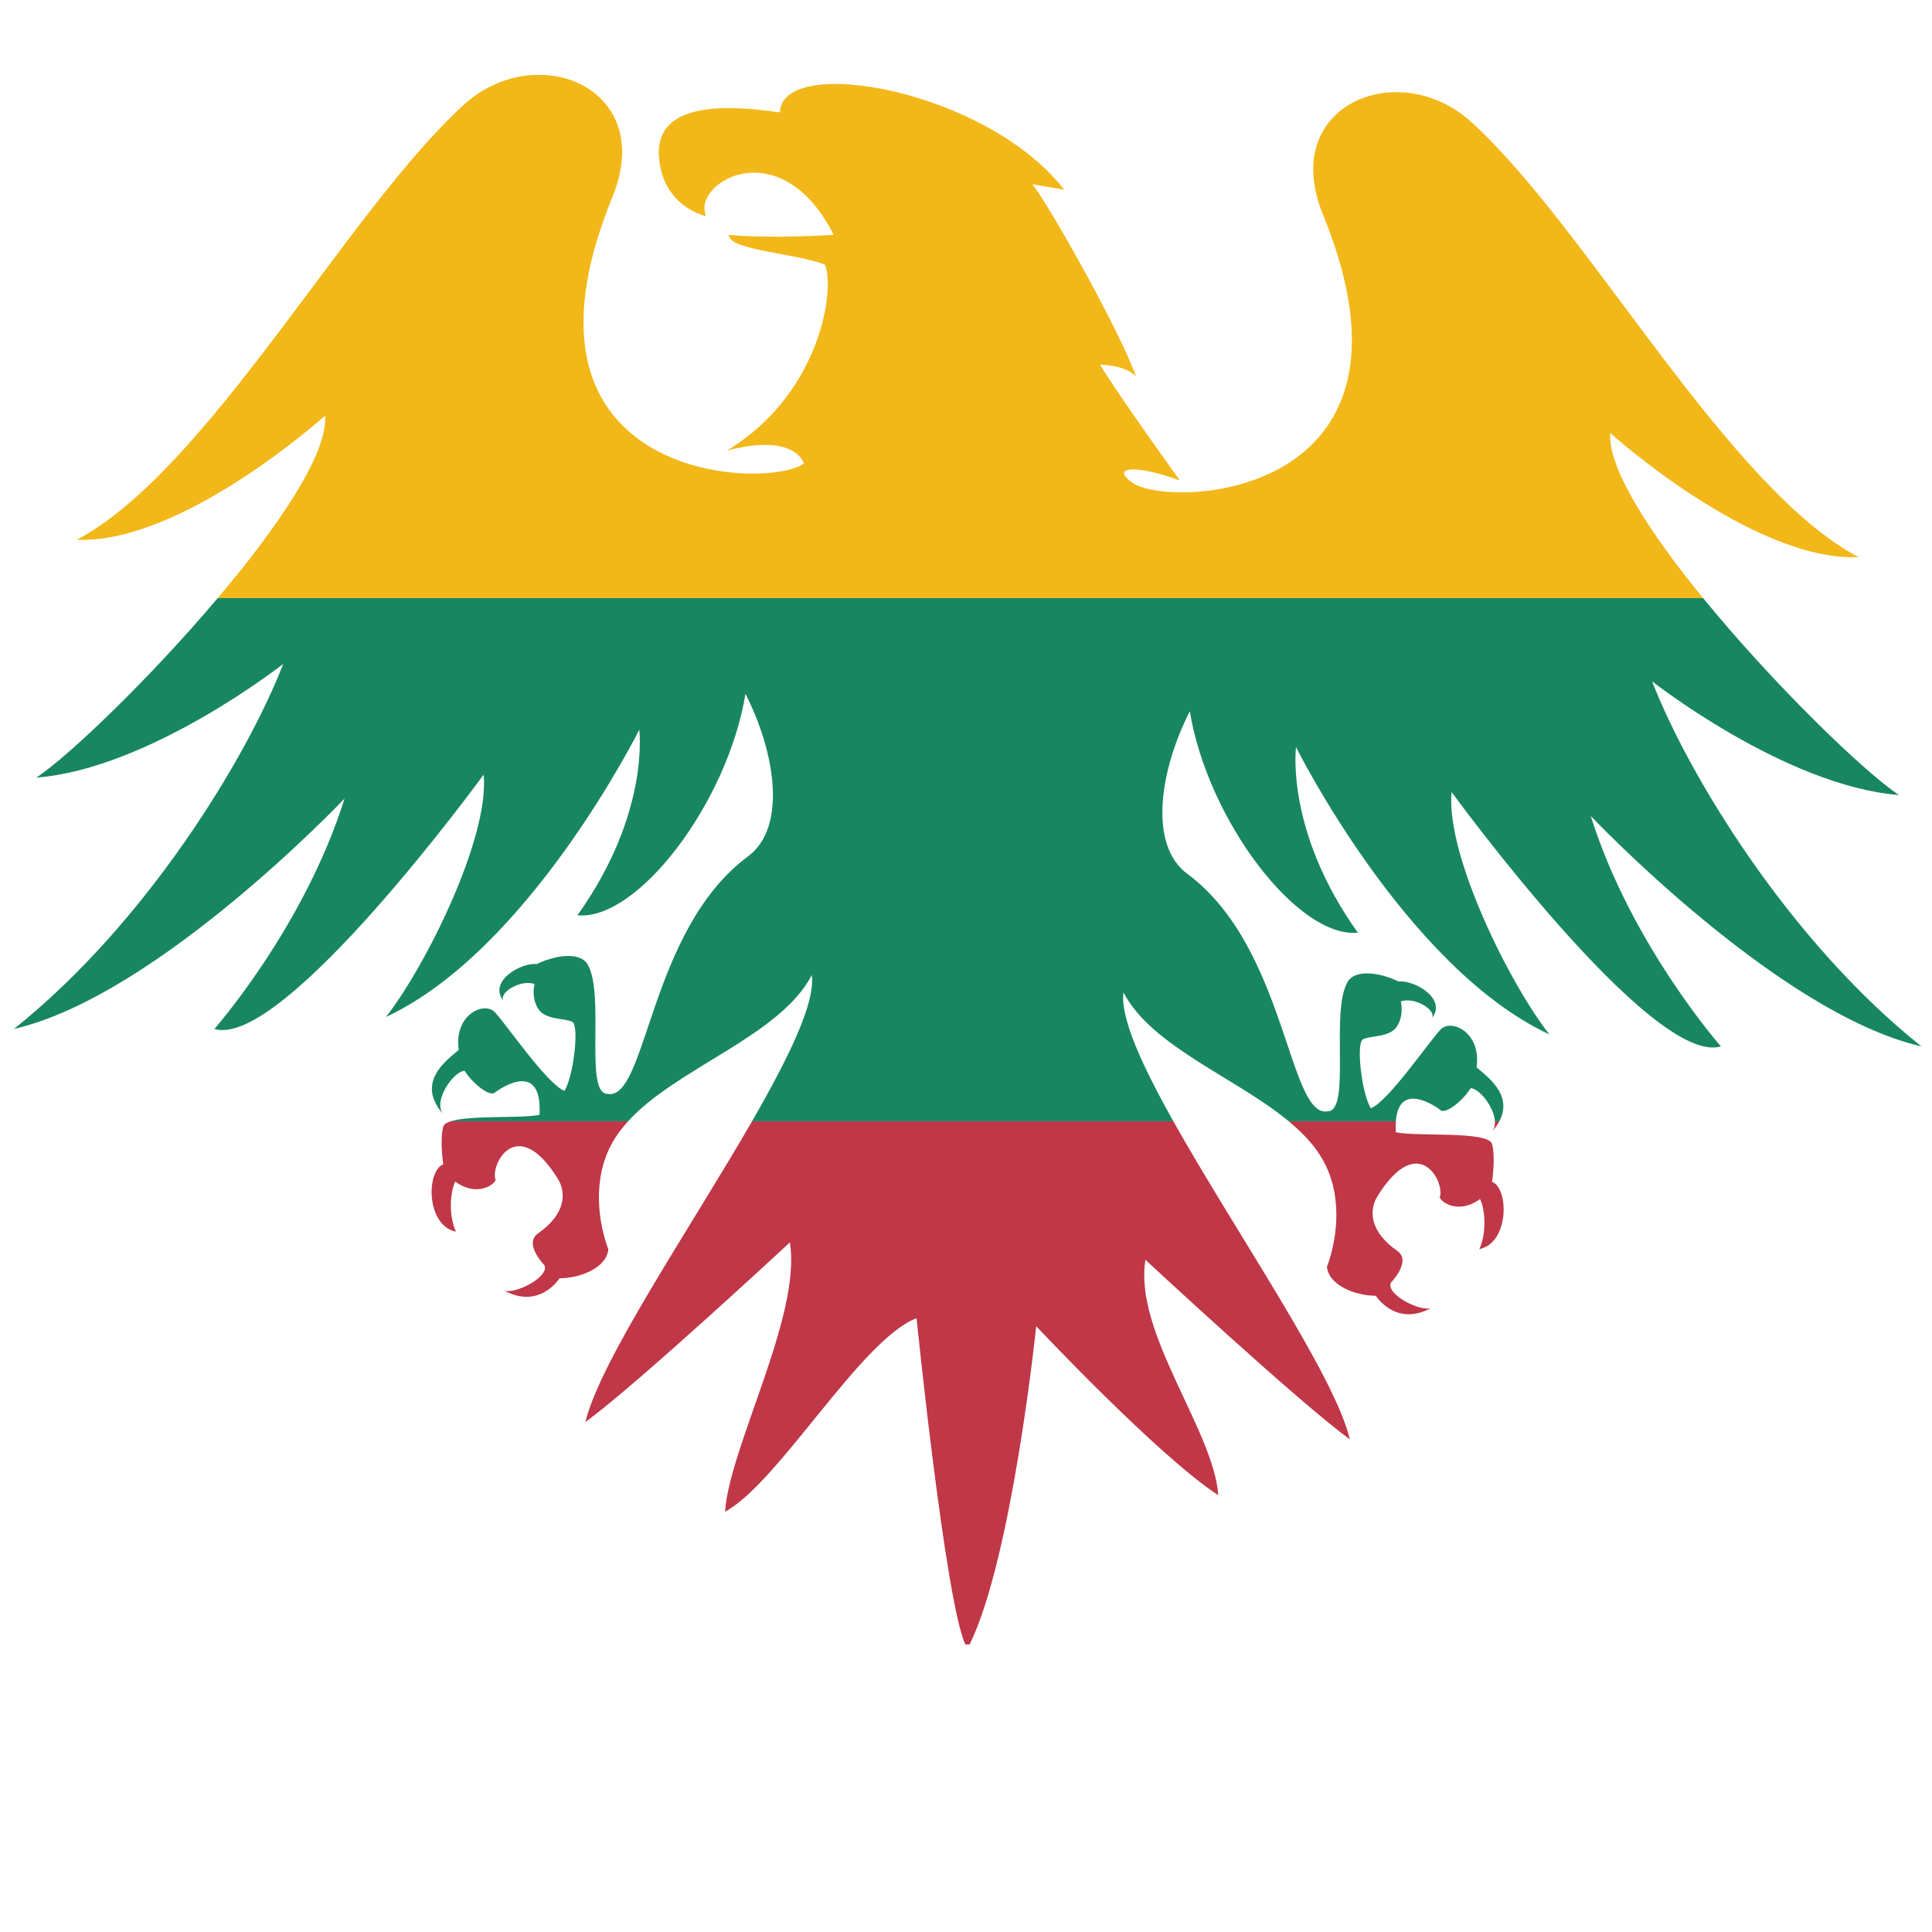
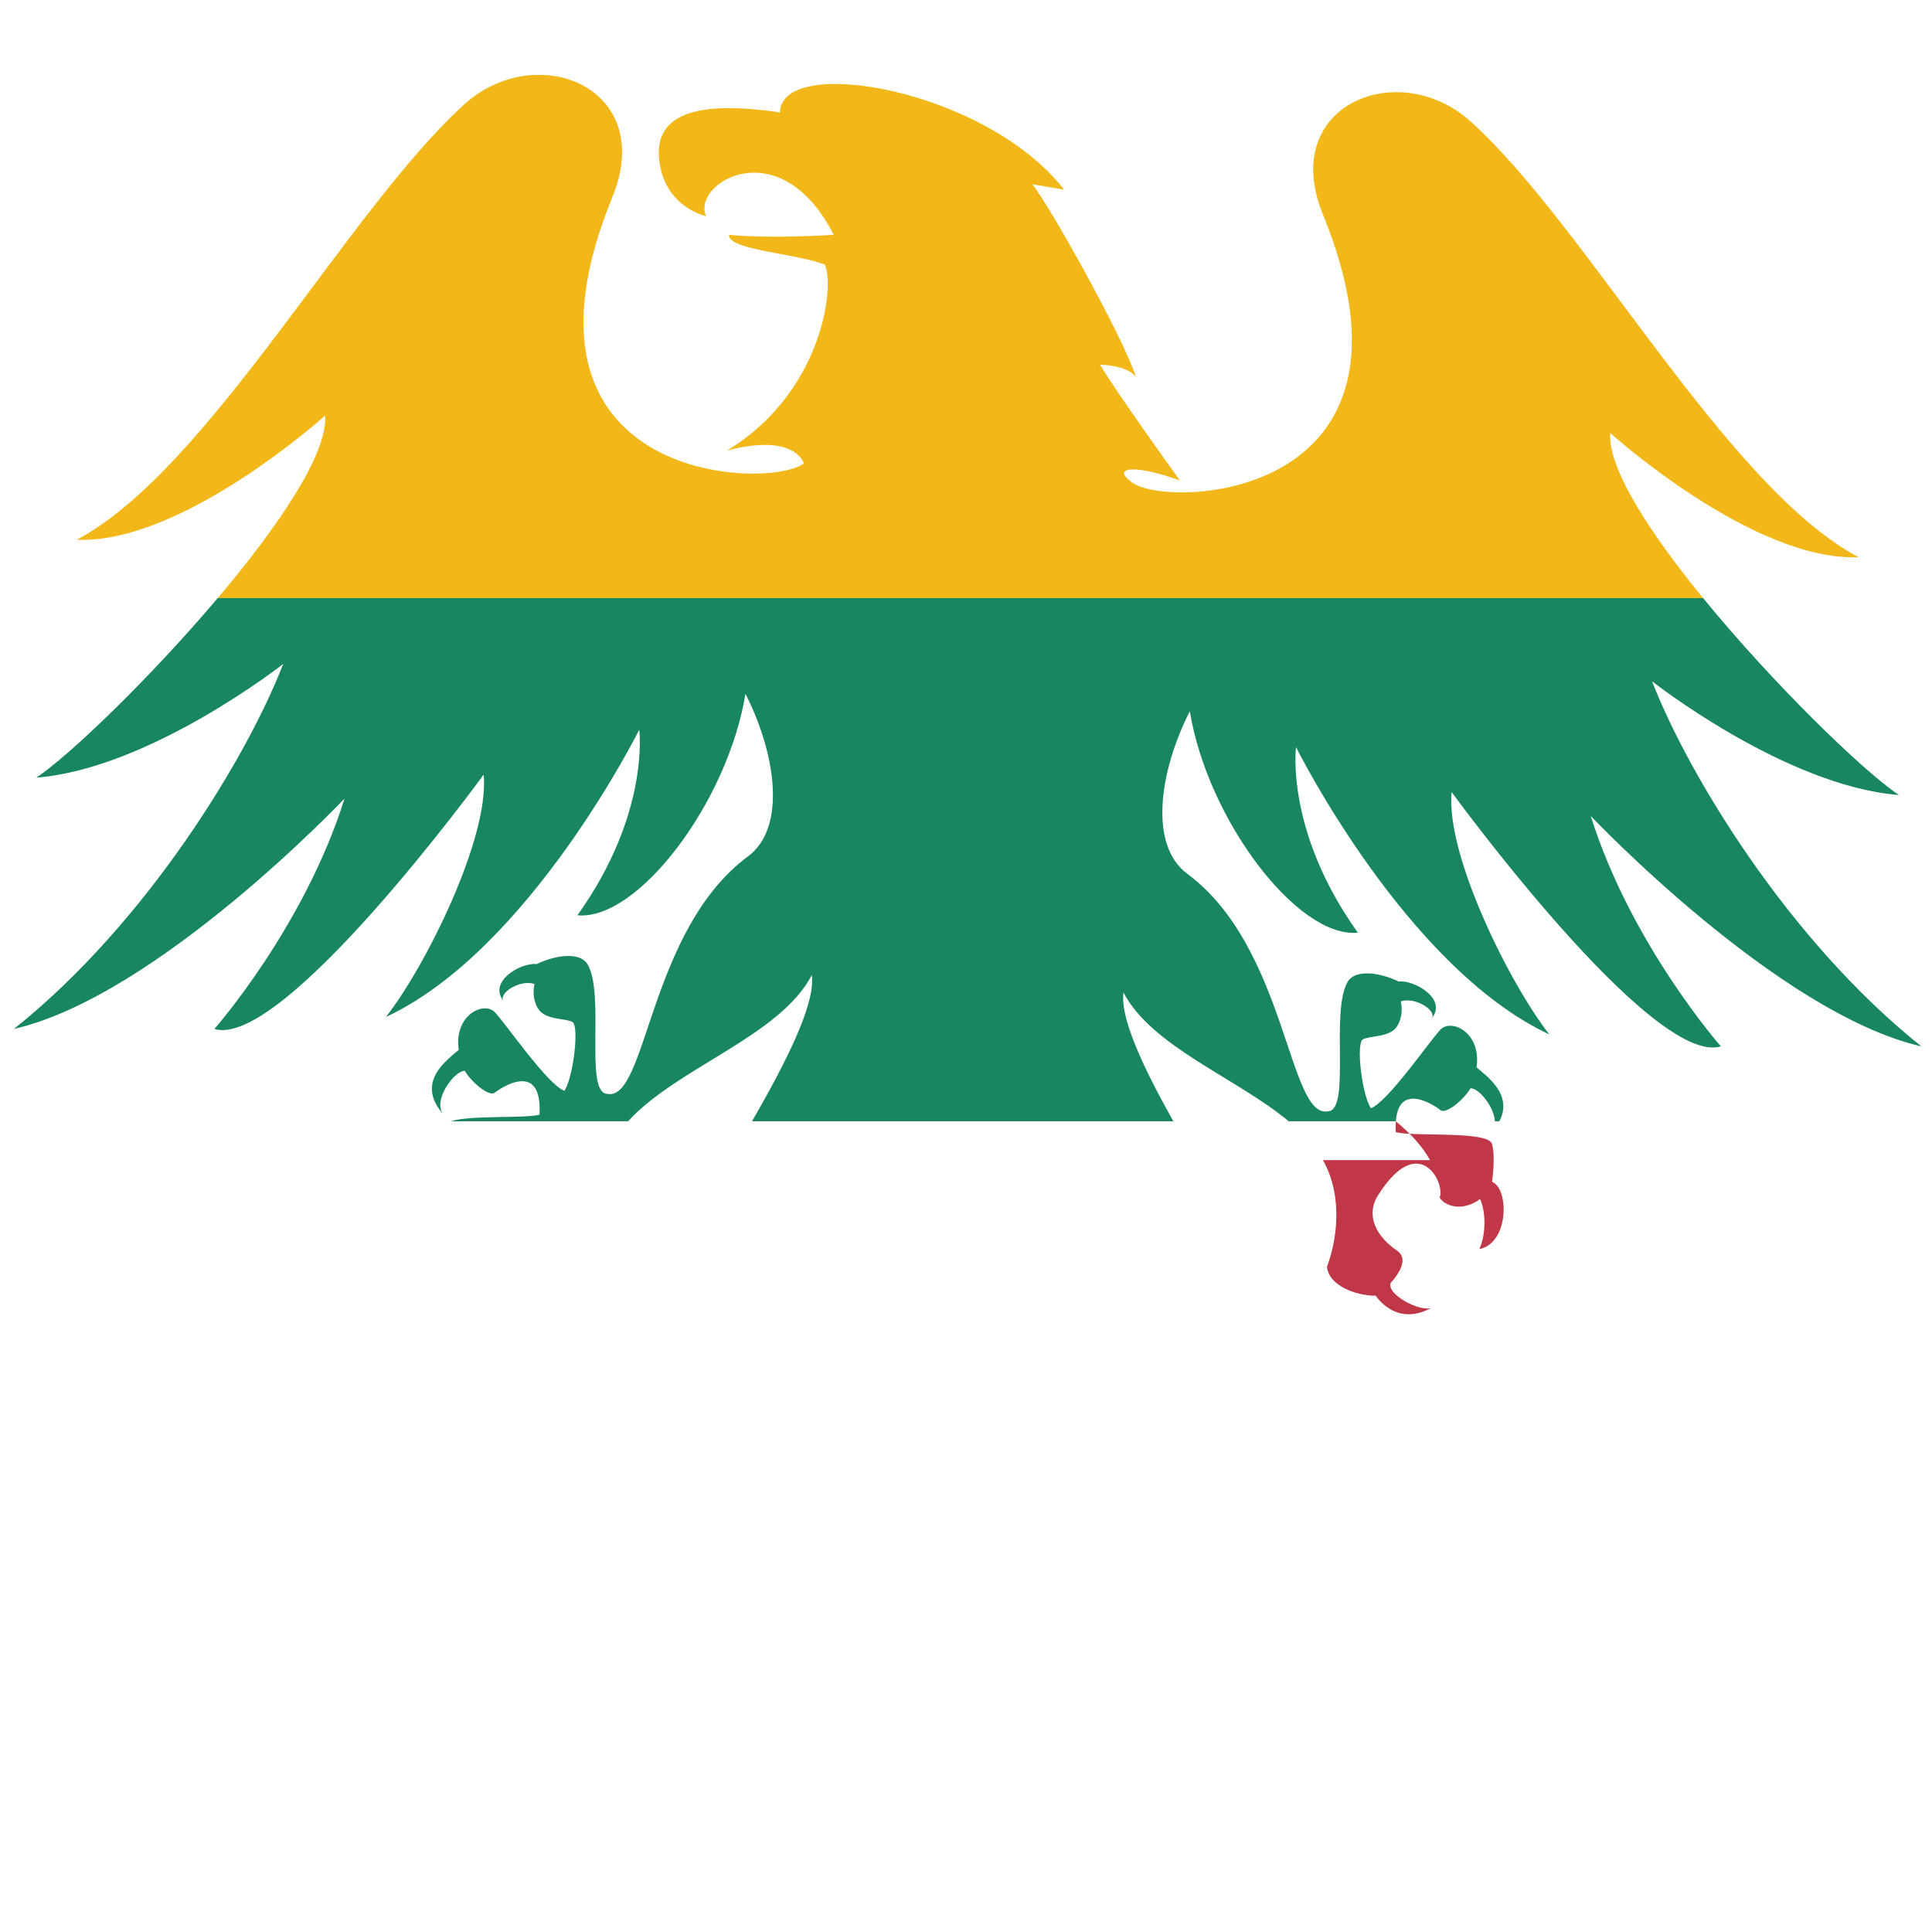
<svg xmlns="http://www.w3.org/2000/svg" version="1.1" viewBox="0 0 800 800" xml:space="preserve">
  <defs>
    <clipPath id="a">
      <path d="m0 600h600v-600h-600z" />
    </clipPath>
  </defs>
  <g transform="matrix(1.333 0 0 -1.333 0 800)">
    <g clip-path="url(#a)">
      <path d="m144.21 567.71c-36.117-32.72-79.468-113.55-120.36-135.23 32.84-1.395 77.145 38.572 77.145 38.572 0.874-11.822-14.649-34.575-33.356-56.698h461.41c-16.624 20.346-29.659 40.431-28.854 51.29 0 0 44.301-39.967 77.141-38.573-40.895 21.687-84.247 102.51-120.36 135.23-22.509 20.39-59.951 5.266-46.01-28.813 36.237-88.572-48.178-91.562-59.333-83.198-6.813 4.957 1.24 5.578 14.875 0.619 0 0-19.211 26.645-24.787 35.941 0 0 8.054 0 11.152-3.718-4.34 13.012-27.265 53.906-32.221 59.791l9.913-1.701c-24.165 31.182-87.83 42.289-88.295 24.009-22.927 3.409-39.348 0.928-37.49-14.871 1.636-13.904 13.094-17.011 14.559-17.344-4.634 10.224 22.917 27.028 39.643-5.805 0 0-19.502-1.325-32.515 0-0.463-4.716 20.292-5.664 29.741-9.236 3.256-6.96-0.929-39.956-30.359-57.771 21.379 5.578 23.855-4.028 23.855-4.028-11.154-8.366-95.72-5.85-59.485 82.722 9.348 22.845-4.405 37.151-21.263 37.972h-3.235c-7.356-0.392-15.048-3.305-21.508-9.159" fill="#f2b81a" />
-       <path d="m137.7 250.19c-1.162-4.181 0-11.73 0-11.73-5.347-2.094-5.347-19.055 3.95-20.912-2.092 4.412-2.092 11.613-0.235 15.567 5.578-4.185 11.154-2.094 12.548 0.463-1.861 4.413 6.437 21.021 19.286 0.466 2.712-4.338 2.56-11.001-6.117-17.04-4.584-3.19 2.013-9.915 2.013-9.915 1.548-3.717-9.604-9.289-12.7-7.742 11.15-6.2 17.348 3.716 17.348 3.716 6.195 0 14.56 3.091 15.181 8.983-2.789 7.436-5.387 21.297 1.238 33.149 1.312 2.348 2.977 4.547 4.889 6.641h-55.108c-1.262-0.402-2.097-0.933-2.293-1.646" fill="#c03747" />
-       <path d="m181.85 158.44c15.491 11.156 63.512 55.772 63.512 55.772 3.717-22.617-18.809-63.602-20.138-83.651 16.615 8.92 42.291 53.598 59.487 60.103 0 0 8.975-88.144 15.172-101.35h1.313c13.254 27.025 20.691 98.872 20.691 98.872s37.8-40.277 56.547-52.501c-1.334 20.041-26.336 50.495-22.618 73.113 0 0 48.023-44.615 63.511-55.764-4.931 20.347-35.634 64.557-54.837 98.798h-130.88c-19.246-33.357-47.084-74.097-51.761-93.393" fill="#c03747" />
-       <path d="m410.96 239.78c6.624-11.857 4.029-25.718 1.241-33.153 0.617-5.891 8.985-8.983 15.181-8.983 0 0 6.196-9.912 17.346-3.716-3.094-1.549-14.249 4.029-12.701 7.745 0 0 6.596 6.724 2.016 9.91-8.675 6.046-8.831 12.701-6.117 17.045 12.847 20.553 21.143 3.95 19.285-0.465 1.392-2.556 6.971-4.647 12.546-0.465 1.859-3.952 1.859-11.15-0.233-15.569 9.294 1.862 9.294 18.823 3.951 20.911 0 0 1.165 7.554 0 11.739-1.159 4.181-23.932 2.206-29.897 3.669-0.068 1.272-0.052 2.383 0.023 3.382h-33.261c4.411-3.65 8.13-7.594 10.62-12.05" fill="#c03747" />
-       <path d="m463.32 248.45c1.064 1.17 1.852 2.297 2.43 3.382h-1.38c0.066-1.291-0.218-2.479-1.05-3.382" fill="#c03747" />
+       <path d="m410.96 239.78c6.624-11.857 4.029-25.718 1.241-33.153 0.617-5.891 8.985-8.983 15.181-8.983 0 0 6.196-9.912 17.346-3.716-3.094-1.549-14.249 4.029-12.701 7.745 0 0 6.596 6.724 2.016 9.91-8.675 6.046-8.831 12.701-6.117 17.045 12.847 20.553 21.143 3.95 19.285-0.465 1.392-2.556 6.971-4.647 12.546-0.465 1.859-3.952 1.859-11.15-0.233-15.569 9.294 1.862 9.294 18.823 3.951 20.911 0 0 1.165 7.554 0 11.739-1.159 4.181-23.932 2.206-29.897 3.669-0.068 1.272-0.052 2.383 0.023 3.382c4.411-3.65 8.13-7.594 10.62-12.05" fill="#c03747" />
      <path d="m11.297 358.59c35.318 2.789 76.681 35.321 76.681 35.321-11.155-28.816-42.292-80.397-83.651-113.39 44.612 10.221 102.7 71.565 102.7 71.565-12.55-39.966-40.433-71.565-40.433-71.565 21.38-6.508 83.65 79.002 83.65 79.002 1.857-19.517-17.969-59.483-30.358-75.287 44.61 20.802 78.69 89.228 78.69 89.228s3.408-26.024-19.209-57.626c18.588-1.859 46.629 34.855 52.205 68.78 9.449-18.59 12.833-41.579 0.775-50.503-30.982-22.923-31.344-76.376-43.764-73.746-7.125 0.311-0.541 31.303-6.122 40.319-2.227 3.606-9.29 3.068-15.796-0.03-4.648 0.622-15.379-5.407-10.112-11.603-2.171 2.477 5.192 7.033 9.493 5.404 0 0-1.124-3.833 1.047-7.553 2.168-3.713 8.557-2.979 10.727-4.217 2.164-1.244 0.31-17.039-2.48-21.381-5.268 1.861-18.59 21.381-21.688 24.477-3.401 3.403-12.701-0.926-11.153-11.772-3.101-2.785-13.942-9.916-4.649-20.141-3.715 4.029 3.101 13.635 6.507 13.635 2.48-4.024 7.744-8.05 9.295-6.814 1.55 1.238 14.871 10.529 13.941-6.821-4.947-1.217-21.458-0.067-27.601-2.032h55.108c15.25 16.707 47.164 26.412 57.076 45.408 1.147-8.621-7.217-25.73-18.569-45.408h130.88c-9.743 17.372-16.531 32.181-15.487 40.001 8.793-16.855 34.91-26.397 51.339-40.001h33.261c0.945 12.634 12.483 4.59 13.919 3.438 1.552-1.232 6.817 2.789 9.297 6.82 2.643 0 7.319-5.783 7.553-10.258h1.38c4.477 8.417-4.333 14.295-7.079 16.764 1.552 10.841-7.751 15.176-11.151 11.77-3.1-3.102-16.421-22.617-21.686-24.478-2.791 4.342-4.645 20.136-2.478 21.376 2.168 1.243 8.558 0.51 10.723 4.226 2.173 3.72 1.05 7.555 1.05 7.555 4.296 1.624 11.66-2.927 9.497-5.41 5.265 6.199-5.47 12.227-10.117 11.602-6.507 3.102-13.57 3.64-15.8 0.031-5.578-9.013 1.004-40.005-6.122-40.317-12.416-2.637-12.778 50.823-43.76 73.749-12.058 8.925-8.675 31.912 0.775 50.502 5.575-33.925 33.613-70.638 52.203-68.78-22.616 31.603-19.21 57.627-19.21 57.627s34.081-68.435 78.693-89.229c-12.39 15.803-32.219 55.768-30.361 75.287 0 0 62.272-85.511 83.653-79.007 0 0-27.887 31.605-40.435 71.57 0 0 58.09-61.346 102.71-71.57-41.358 32.998-72.497 84.585-83.652 113.4 0 0 41.361-32.529 76.682-35.319-11.073 7.381-39.043 34.503-60.837 61.174h-461.41c-21.001-24.838-46.013-48.883-56.337-55.766" fill="#188761" />
    </g>
  </g>
</svg>